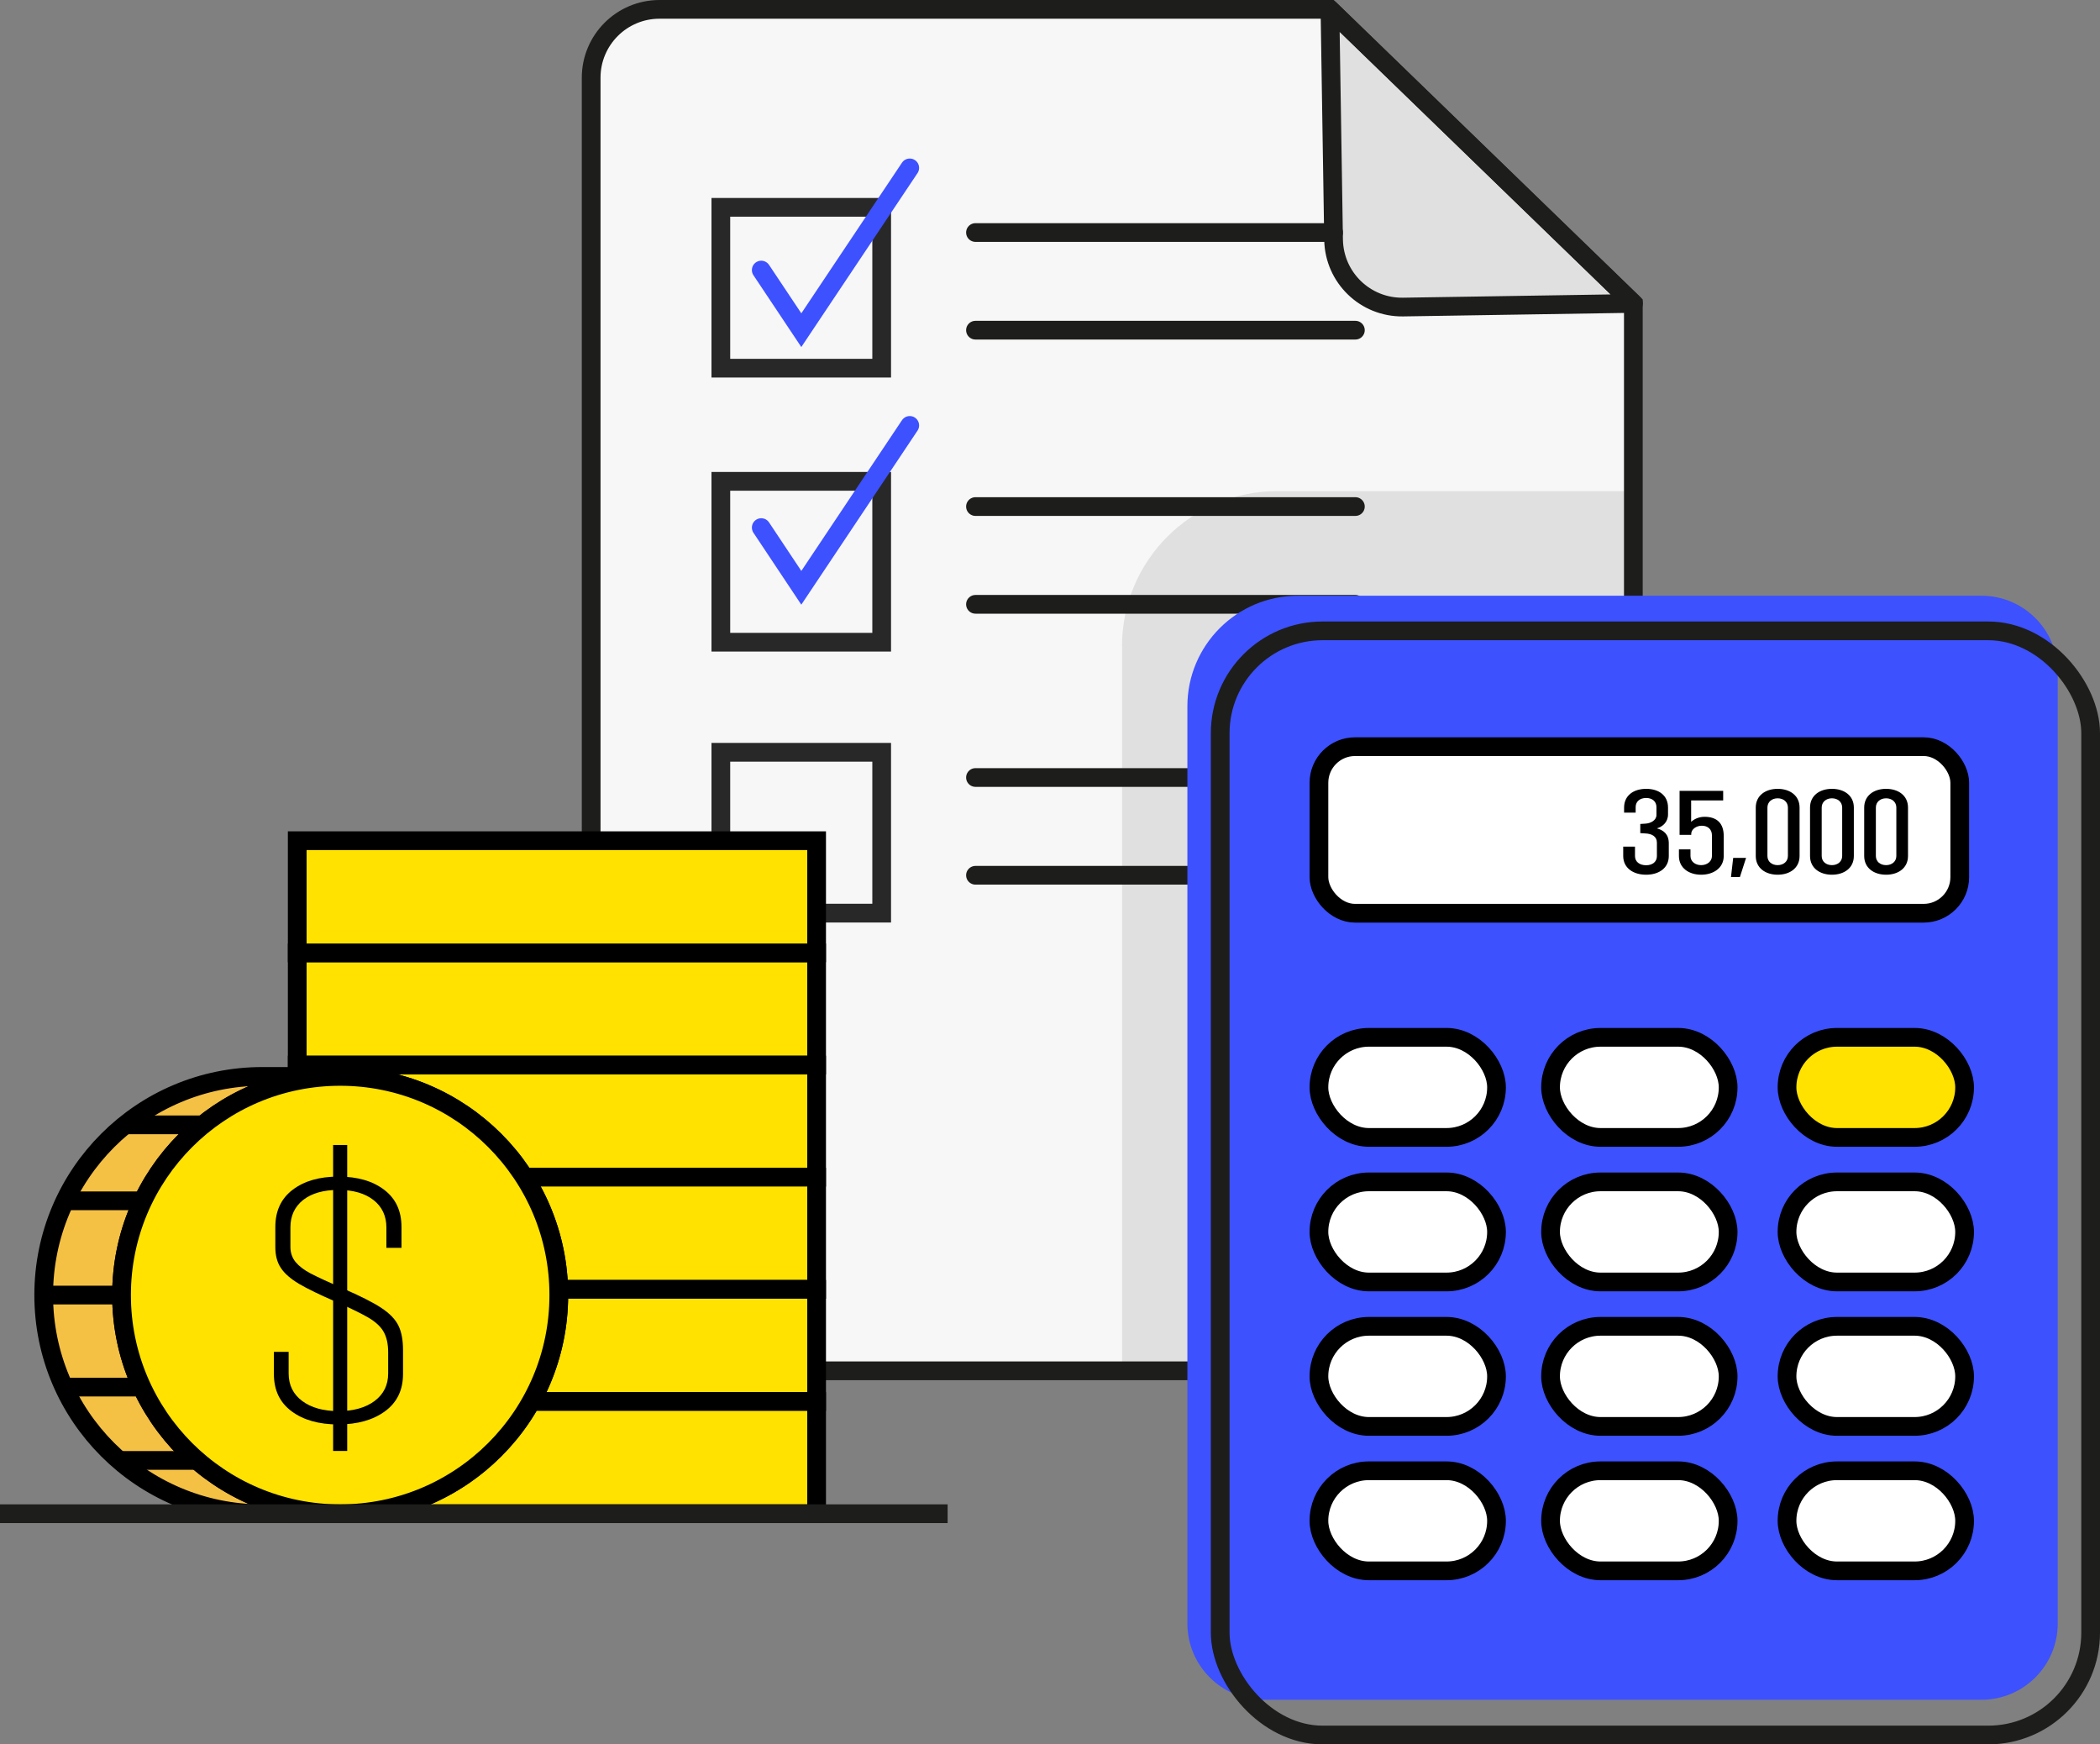
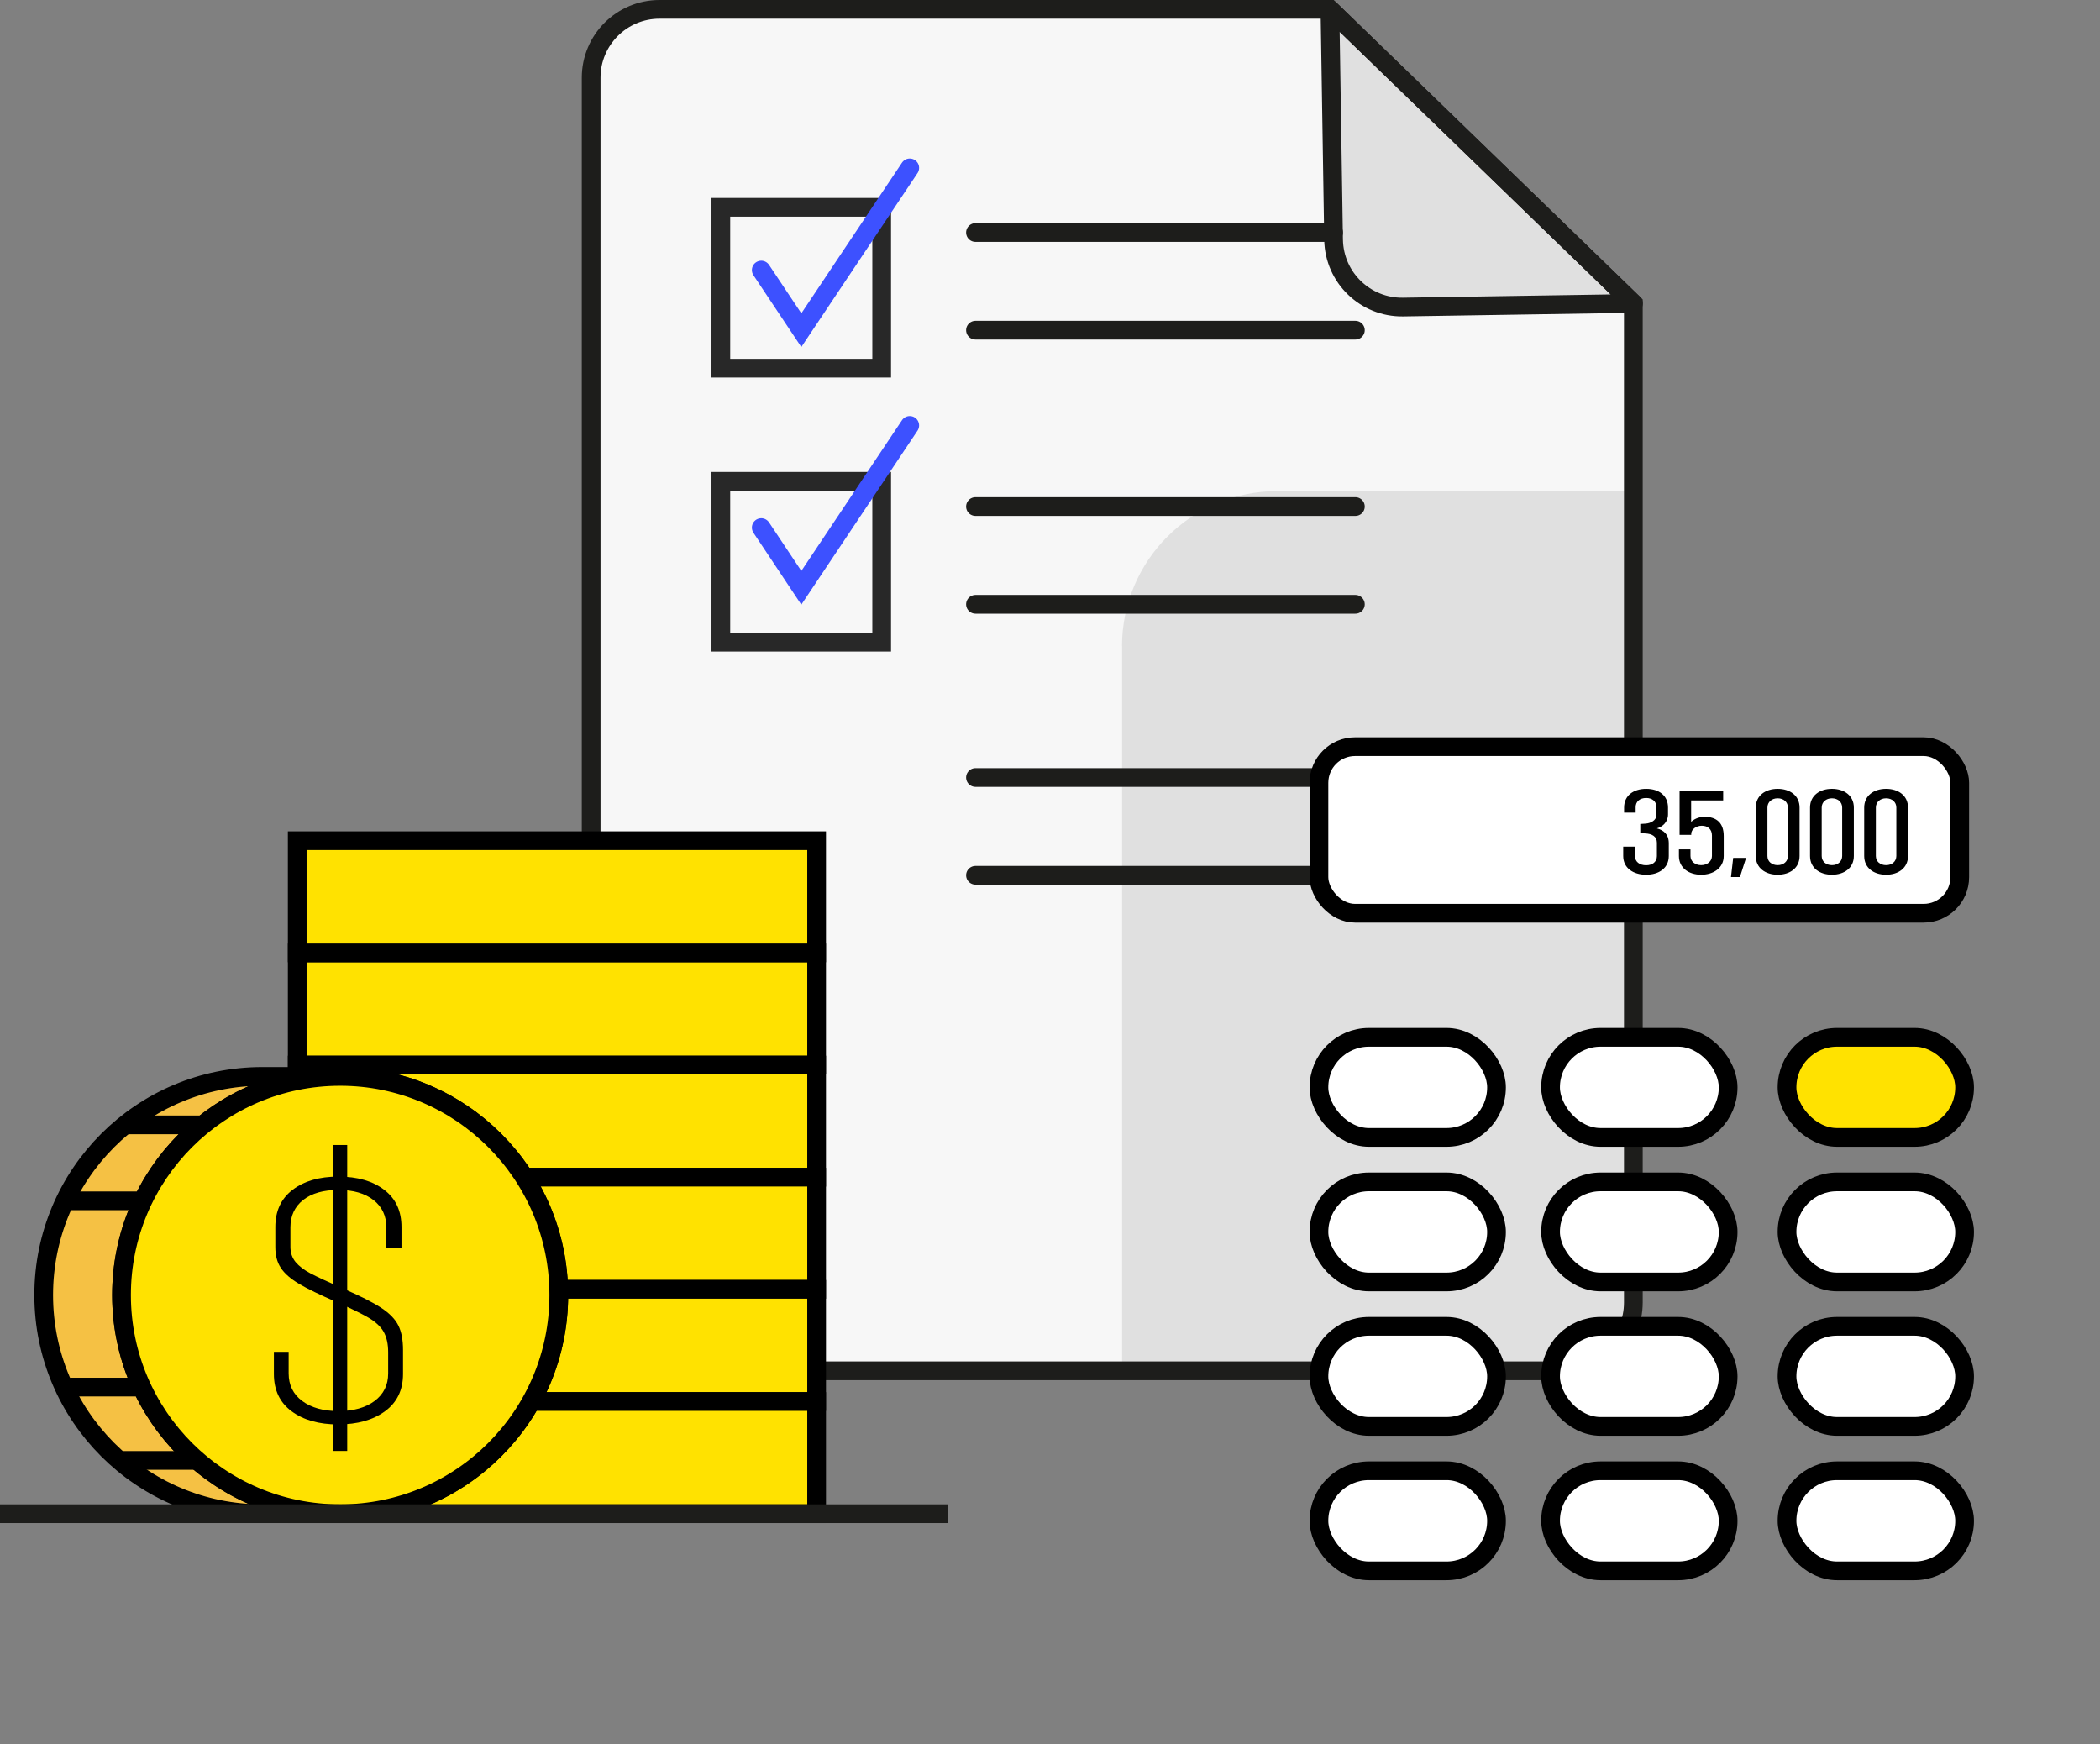
<svg xmlns="http://www.w3.org/2000/svg" id="_레이어_1" viewBox="0 0 190.76 158.44">
  <rect x="0" y="0" width="190.76" height="158.44" fill="#808080" stroke="none" />
  <defs>
    <style>.cls-1{stroke:#282828;}.cls-1,.cls-2,.cls-3,.cls-4,.cls-5,.cls-6{stroke-miterlimit:10;}.cls-1,.cls-2,.cls-3,.cls-4,.cls-5,.cls-6,.cls-7,.cls-8{stroke-width:1.7px;}.cls-1,.cls-2,.cls-3,.cls-4,.cls-5,.cls-8{fill:none;}.cls-1,.cls-2,.cls-3,.cls-7,.cls-8{stroke-linecap:round;}.cls-2,.cls-4,.cls-8{stroke:#1d1d1b;}.cls-3{stroke:#3d51ff;}.cls-9{fill:#f7f7f7;}.cls-10{fill:#f5c144;}.cls-11{fill:#e0e0e0;}.cls-12{fill:#3d51ff;}.cls-5,.cls-6,.cls-7{stroke:#000;}.cls-6{fill:#ffe200;}.cls-7{fill:#fff;}.cls-7,.cls-8{stroke-linejoin:round;}</style>
  </defs>
  <g>
    <g>
      <path class="cls-9" d="M120.81,.85H59.91c-3.43,0-6.21,2.78-6.21,6.21V118.3c0,3.43,2.78,6.21,6.21,6.21h82.25c3.43,0,6.21-2.78,6.21-6.21V27.56L120.81,.85Z" />
      <path class="cls-11" d="M121.14,21.78l-.33-20.93,27.57,26.71-20.93,.33c-3.43,.05-6.25-2.68-6.31-6.11Z" />
      <path class="cls-8" d="M121.14,21.78l-.33-20.93,27.57,26.71-20.93,.33c-3.43,.05-6.25-2.68-6.31-6.11Z" />
      <line class="cls-2" x1="88.61" y1="21.12" x2="121.14" y2="21.12" />
      <line class="cls-2" x1="88.61" y1="29.99" x2="123.12" y2="29.99" />
      <rect class="cls-1" x="65.48" y="18.83" width="14.61" height="14.61" />
      <polyline class="cls-3" points="69.15 24.53 72.79 29.99 82.64 15.25" />
    </g>
    <path class="cls-11" d="M101.93,58.7V125.01h46.65V44.61h-32.57c-7.78,0-14.09,6.31-14.09,14.09Z" />
    <line class="cls-2" x1="88.61" y1="46.01" x2="123.12" y2="46.01" />
    <line class="cls-2" x1="88.61" y1="54.89" x2="123.12" y2="54.89" />
    <rect class="cls-1" x="65.48" y="43.72" width="14.61" height="14.61" />
    <line class="cls-2" x1="88.61" y1="70.62" x2="123.12" y2="70.62" />
    <line class="cls-2" x1="88.61" y1="79.5" x2="123.12" y2="79.5" />
-     <rect class="cls-1" x="65.48" y="68.33" width="14.61" height="14.61" />
    <polyline class="cls-3" points="69.15 47.92 72.79 53.39 82.64 38.64" />
  </g>
  <path class="cls-4" d="M120.81,.85H59.91c-3.43,0-6.21,2.78-6.21,6.21V118.3c0,3.43,2.78,6.21,6.21,6.21h82.25c3.43,0,6.21-2.78,6.21-6.21V27.56L120.81,.85Z" />
  <g>
-     <path class="cls-12" d="M117.9,54.11h62.09c3.83,0,6.93,3.11,6.93,6.93v86.42c0,3.83-3.11,6.93-6.93,6.93H114.79c-3.83,0-6.93-3.11-6.93-6.93V64.15c0-5.54,4.5-10.04,10.04-10.04Z" />
-     <rect class="cls-8" x="110.84" y="57.3" width="79.07" height="100.29" rx="9.3" ry="9.3" />
    <rect class="cls-7" x="119.81" y="67.82" width="58.21" height="15.13" rx="3.28" ry="3.28" />
    <g>
      <rect class="cls-7" x="119.81" y="94.22" width="16.13" height="9.09" rx="4.54" ry="4.54" />
      <rect class="cls-7" x="140.85" y="94.22" width="16.13" height="9.09" rx="4.54" ry="4.54" />
      <rect class="cls-6" x="162.33" y="94.22" width="16.13" height="9.09" rx="4.54" ry="4.54" />
      <rect class="cls-7" x="119.81" y="107.35" width="16.13" height="9.09" rx="4.54" ry="4.54" />
      <rect class="cls-7" x="140.85" y="107.35" width="16.13" height="9.09" rx="4.54" ry="4.54" />
      <rect class="cls-7" x="162.33" y="107.35" width="16.13" height="9.09" rx="4.54" ry="4.54" />
      <rect class="cls-7" x="119.81" y="120.47" width="16.13" height="9.09" rx="4.54" ry="4.54" />
      <rect class="cls-7" x="140.85" y="120.47" width="16.13" height="9.09" rx="4.54" ry="4.54" />
      <rect class="cls-7" x="162.33" y="120.47" width="16.13" height="9.09" rx="4.54" ry="4.54" />
      <rect class="cls-7" x="119.81" y="133.59" width="16.13" height="9.09" rx="4.54" ry="4.54" />
      <rect class="cls-7" x="140.85" y="133.59" width="16.13" height="9.09" rx="4.54" ry="4.54" />
      <rect class="cls-7" x="162.33" y="133.59" width="16.13" height="9.09" rx="4.54" ry="4.54" />
    </g>
    <g>
      <path d="M149,75.66v-.82l.48-.03c.47-.03,.99-.3,.99-.79v-.71c0-.5-.37-.83-.93-.83-.6,0-.96,.34-.96,.83v.5h-1.05v-.46c0-1.09,.85-1.7,2.01-1.7s1.98,.61,1.98,1.7v.62c0,.7-.49,1.12-1.01,1.27,.6,.17,1.08,.52,1.08,1.36v1.15c0,1.09-.89,1.7-2.06,1.7s-2.08-.61-2.08-1.7v-.85h1.07v.86c0,.5,.4,.83,1.01,.83s.98-.34,.98-.83v-1.22c0-.56-.45-.82-1.07-.84l-.45-.03Z" />
      <path d="M157.24,79.66l.2-1.74h1.17l-.56,1.74h-.8Z" />
      <path d="M153.62,75.83h-1.05v-4h3.96v.87h-2.91v1.95c.21-.2,.63-.46,1.22-.46,1.11,0,1.74,.58,1.74,1.74v1.82c0,1.09-.94,1.7-2.05,1.7s-2.02-.61-2.02-1.7v-.6h1.05v.6c0,.5,.43,.83,.97,.83s.98-.34,.98-.83v-1.87c0-.56-.38-.88-.92-.88-.5,0-.95,.32-.96,.72v.11Z" />
      <path d="M159.49,73.35c0-1.09,.88-1.7,1.99-1.7s1.99,.61,1.99,1.7v4.4c0,1.09-.88,1.7-1.99,1.7s-1.99-.61-1.99-1.7v-4.4Zm1.06,4.4c0,.5,.39,.83,.93,.83s.93-.34,.93-.83v-4.4c0-.5-.39-.84-.93-.84s-.93,.34-.93,.84v4.4Z" />
      <path d="M164.42,73.35c0-1.09,.88-1.7,1.99-1.7s1.99,.61,1.99,1.7v4.4c0,1.09-.88,1.7-1.99,1.7s-1.99-.61-1.99-1.7v-4.4Zm1.06,4.4c0,.5,.39,.83,.93,.83s.93-.34,.93-.83v-4.4c0-.5-.39-.84-.93-.84s-.93,.34-.93,.84v4.4Z" />
      <path d="M169.34,73.35c0-1.09,.88-1.7,1.99-1.7s1.99,.61,1.99,1.7v4.4c0,1.09-.88,1.7-1.99,1.7s-1.99-.61-1.99-1.7v-4.4Zm1.06,4.4c0,.5,.39,.83,.93,.83s.93-.34,.93-.83v-4.4c0-.5-.39-.84-.93-.84s-.93,.34-.93,.84v4.4Z" />
    </g>
  </g>
  <g>
    <rect class="cls-6" x="27" y="86.55" width="47.18" height="10.19" />
    <rect class="cls-6" x="27" y="76.36" width="47.18" height="10.19" />
    <rect class="cls-6" x="27" y="96.74" width="47.18" height="10.19" />
    <rect class="cls-6" x="27" y="106.92" width="47.18" height="10.19" />
    <rect class="cls-6" x="27" y="117.11" width="47.18" height="10.19" />
    <rect class="cls-6" x="27" y="127.3" width="47.18" height="10.19" />
    <g>
      <path class="cls-10" d="M43.69,117.63c0-7.72-4.41-14.41-10.85-17.7v-2.16h-9c-10.97,0-19.86,8.89-19.86,19.86s8.89,19.86,19.86,19.86h9v-2.16c6.44-3.28,10.85-9.97,10.85-17.7Z" />
      <path class="cls-5" d="M43.69,117.63c0-7.72-4.41-14.41-10.85-17.7l-1.94-2.16h-7.07c-10.97,0-19.86,8.89-19.86,19.86s8.89,19.86,19.86,19.86h7.07l1.94-2.16c6.44-3.28,10.85-9.97,10.85-17.7Z" />
-       <line class="cls-5" x1="3.97" y1="117.63" x2="12.98" y2="117.63" />
      <line class="cls-5" x1="5.91" y1="109.07" x2="15.3" y2="109.07" />
      <line class="cls-5" x1="11.38" y1="102.17" x2="20.27" y2="102.17" />
      <line class="cls-5" x1="6.34" y1="125.99" x2="14.88" y2="125.99" />
      <line class="cls-5" x1="10.94" y1="132.65" x2="19.66" y2="132.65" />
      <circle class="cls-5" cx="30.9" cy="117.63" r="19.86" />
      <g>
        <circle class="cls-6" cx="30.9" cy="117.63" r="19.86" />
        <path d="M26.38,113.25c0,.54,.16,1,.47,1.38,.31,.37,.76,.72,1.35,1.03,.59,.31,1.56,.76,2.9,1.35,1.6,.69,2.77,1.28,3.53,1.78,.76,.5,1.28,1.04,1.56,1.61,.28,.57,.42,1.31,.42,2.22v2.18c0,1.45-.54,2.58-1.63,3.38-1.09,.8-2.51,1.2-4.26,1.2s-3.17-.4-4.24-1.2c-1.07-.8-1.6-1.92-1.6-3.38v-2.01h1.34v1.96c0,1.05,.41,1.89,1.23,2.5,.82,.61,1.92,.92,3.29,.92s2.47-.31,3.29-.92c.82-.62,1.23-1.45,1.23-2.5v-1.92c0-.77-.14-1.38-.41-1.86s-.72-.89-1.35-1.27c-.63-.37-1.62-.86-2.96-1.45-1.49-.64-2.61-1.19-3.38-1.64-.77-.46-1.32-.94-1.65-1.45-.34-.51-.5-1.14-.5-1.89v-1.82c0-1.45,.52-2.58,1.57-3.38,1.05-.8,2.43-1.2,4.16-1.2s3.11,.4,4.16,1.2c1.05,.8,1.57,1.92,1.57,3.38v1.89h-1.37v-1.84c0-1.05-.39-1.89-1.17-2.5-.78-.61-1.84-.92-3.19-.92s-2.42,.3-3.2,.91c-.77,.61-1.16,1.44-1.16,2.49v1.77Z" />
        <rect x="30.26" y="104" width="1.28" height="27.79" />
      </g>
    </g>
  </g>
  <line class="cls-4" y1="137.49" x2="86.08" y2="137.49" />
</svg>